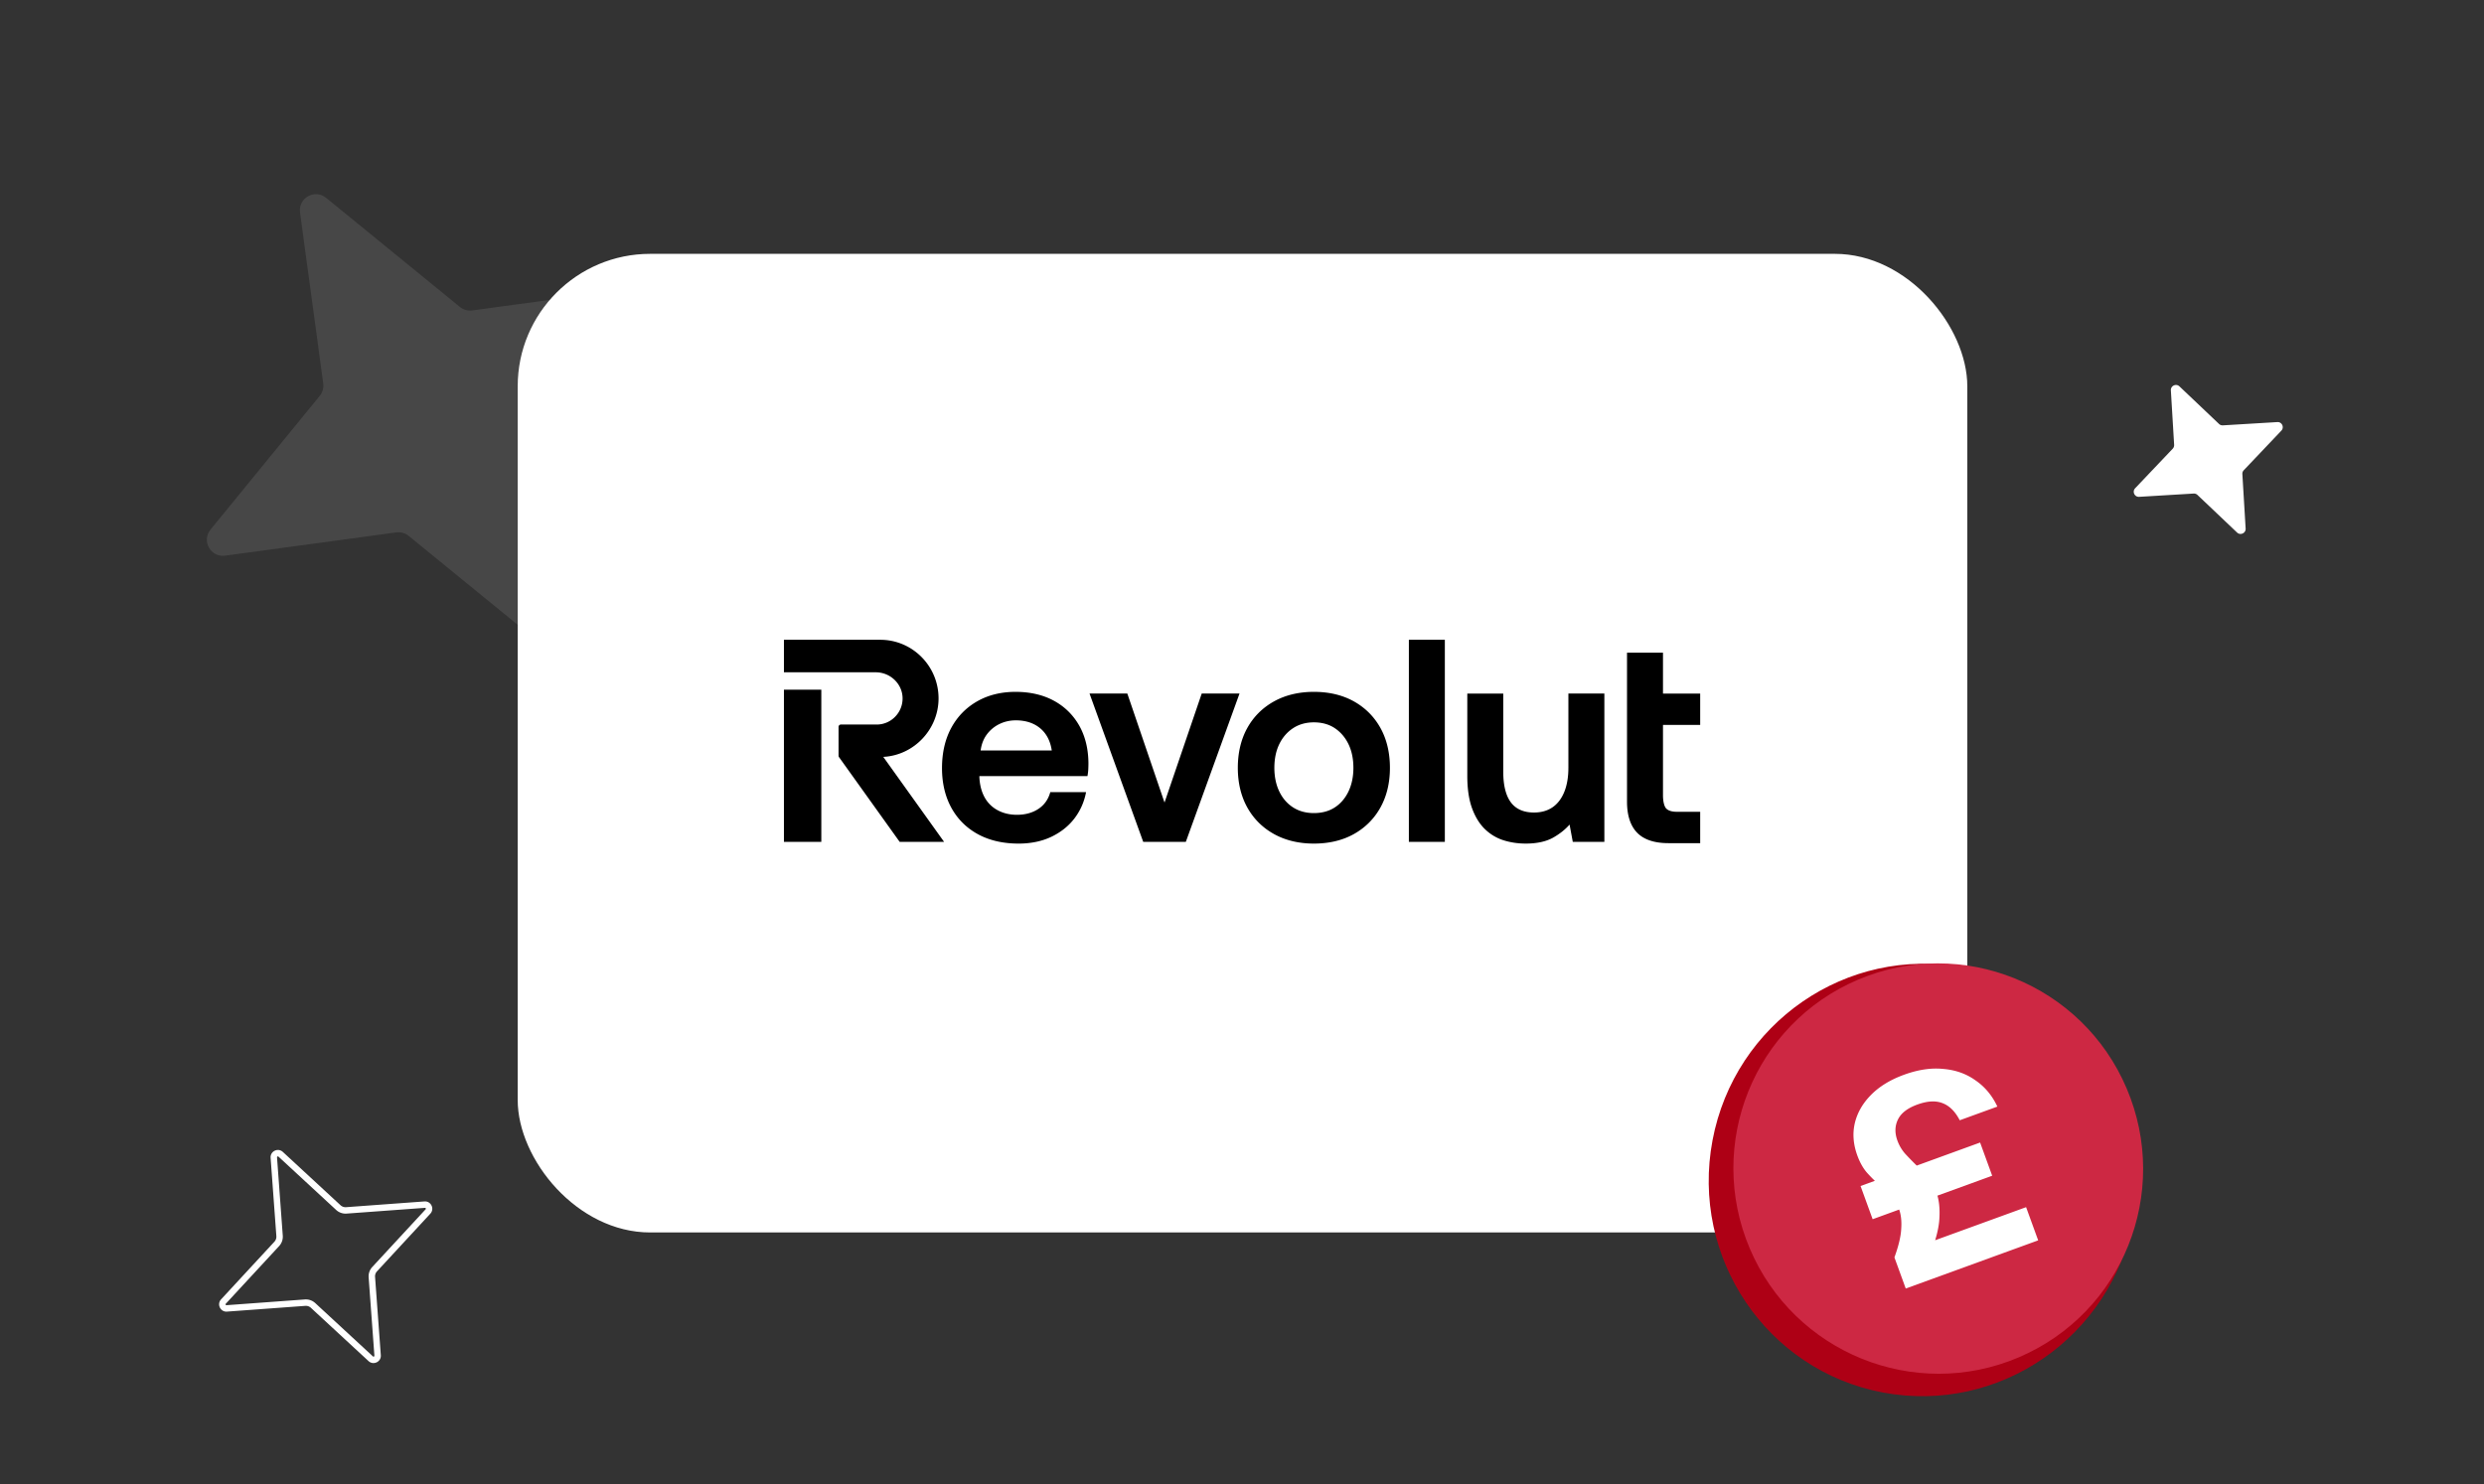
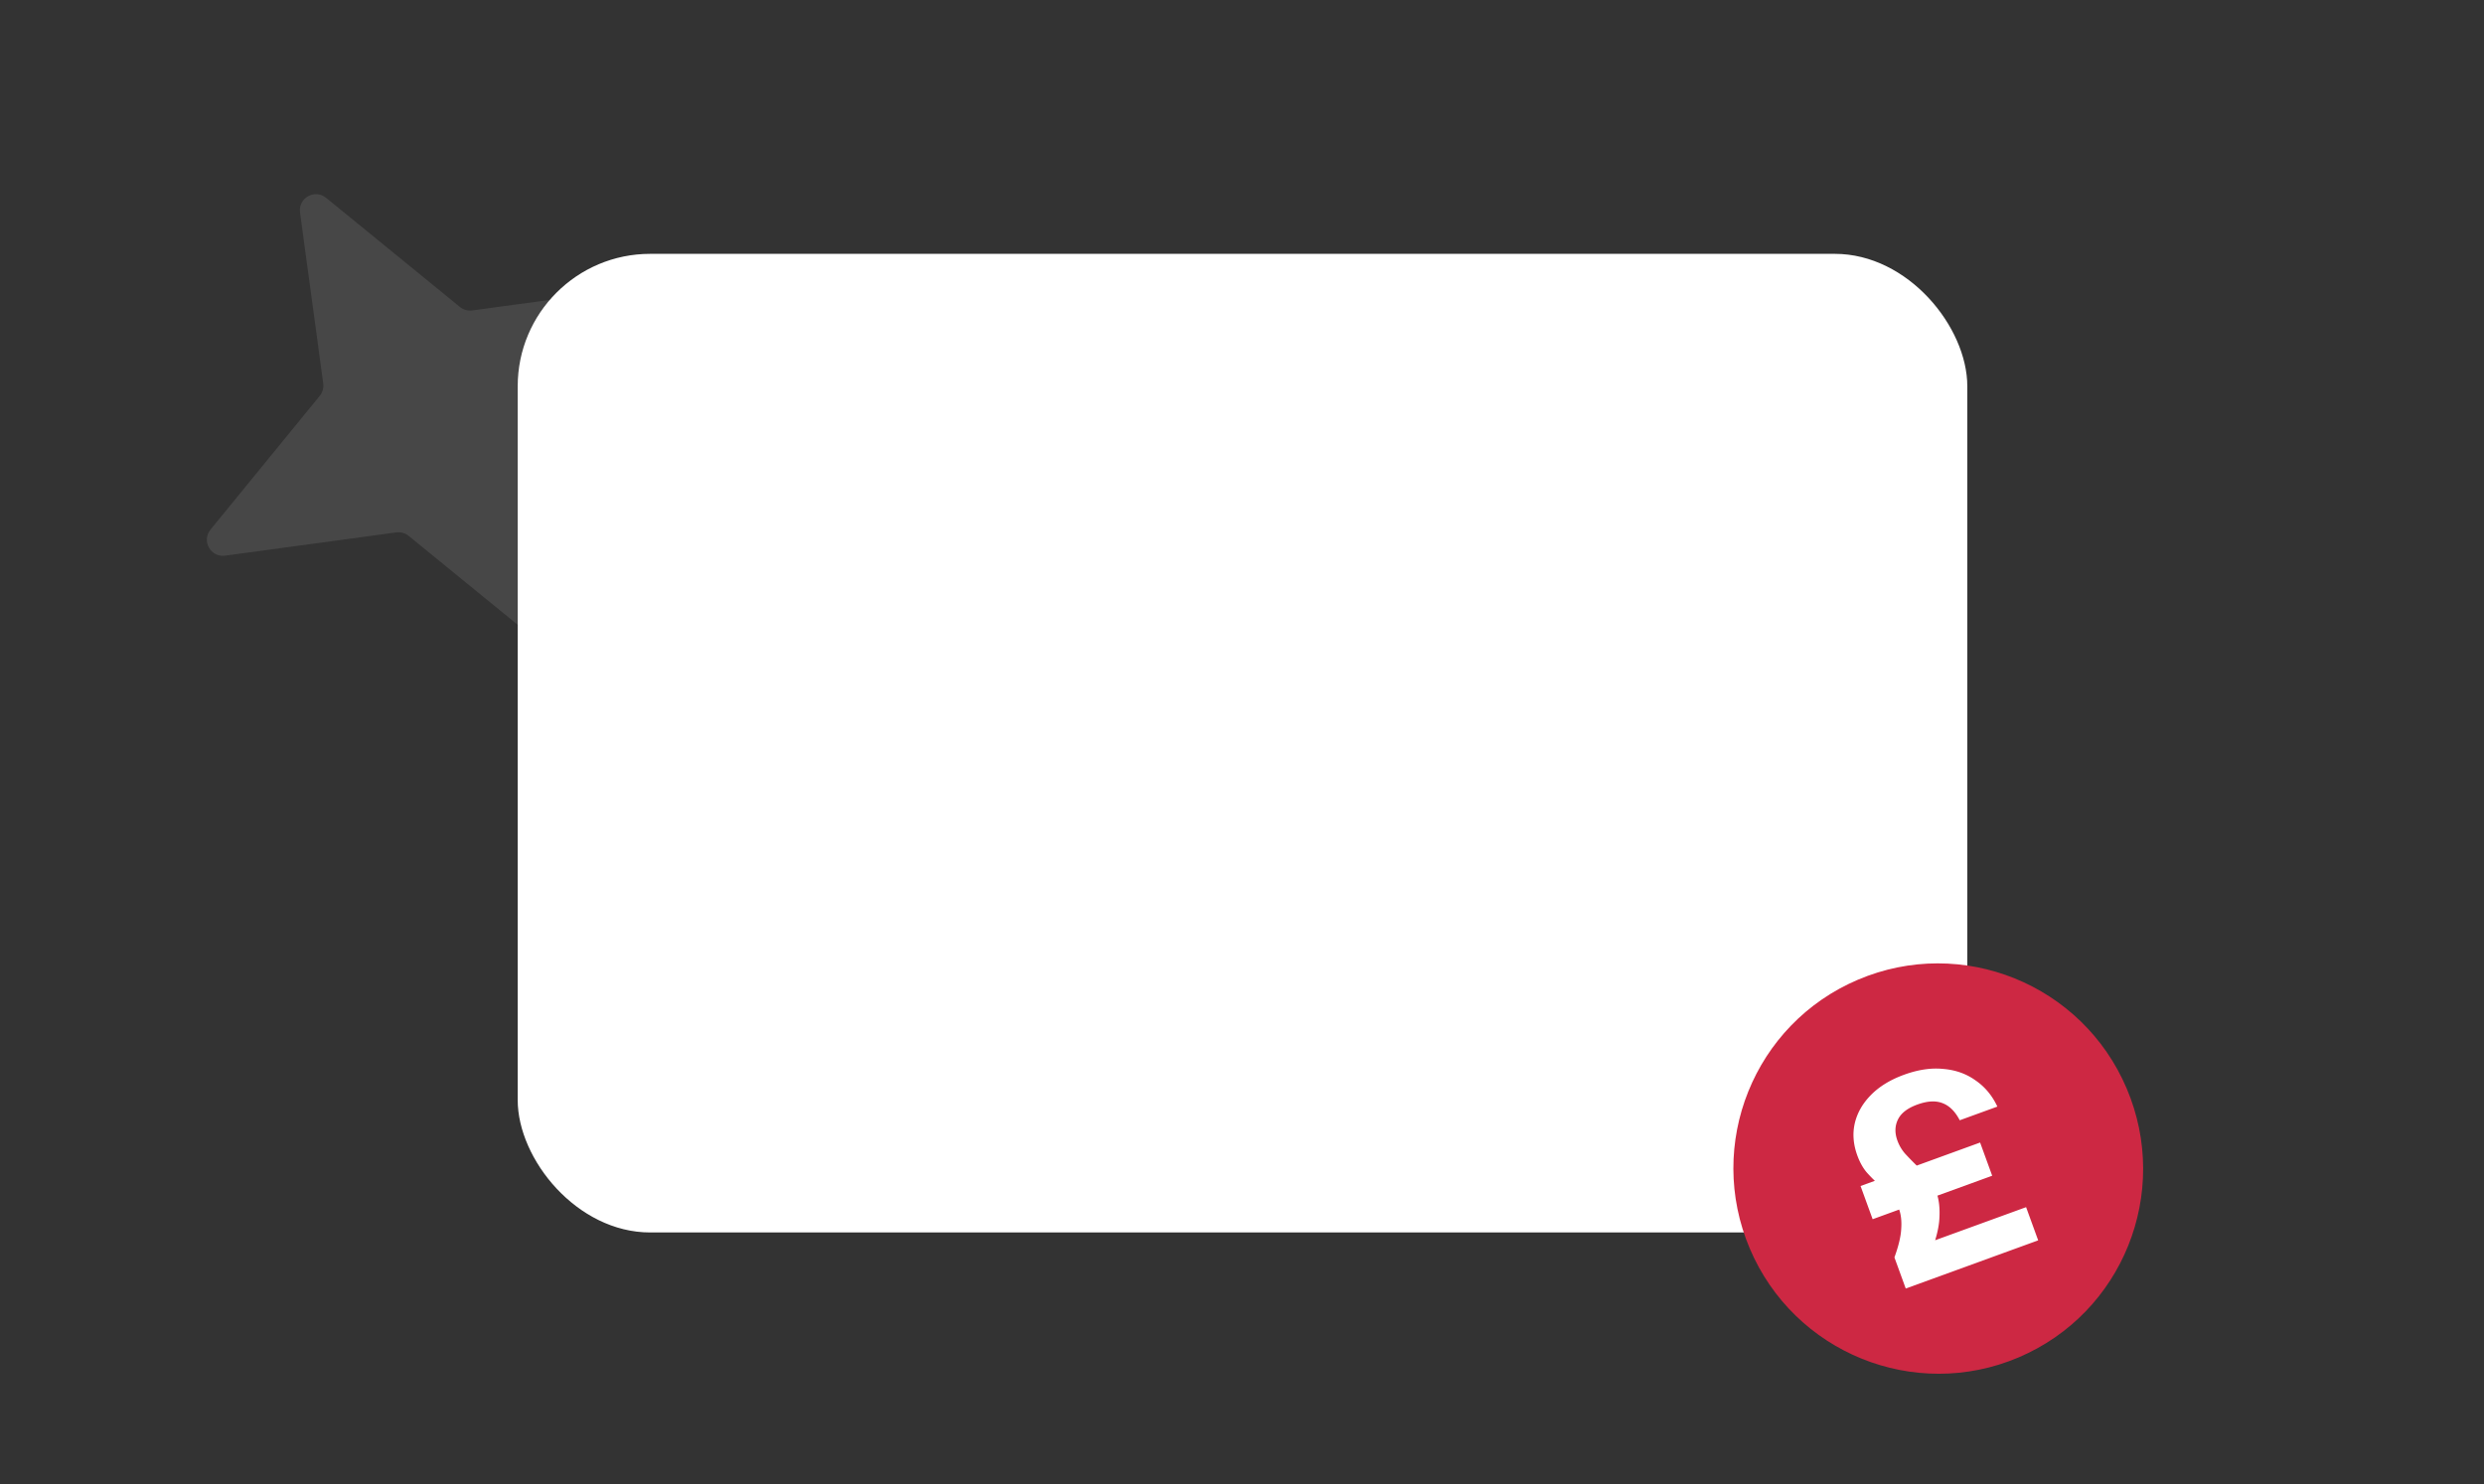
<svg xmlns="http://www.w3.org/2000/svg" width="900" height="538" fill="none">
  <rect width="100%" height="100%" fill="#333333" stroke="none" />
  <g clip-path="url(#a)">
    <rect width="525.219" height="354.677" x="187.574" y="92" fill="#fff" rx="48" />
    <g clip-path="url(#b)">
      <path fill="#000" fill-rule="evenodd" d="M510.461 231.873h13.033v73.243h-13.033v-73.243zm105.549 30.858v-11.366h-13.477v-14.819H589.5v54.025c0 4.964 1.24 8.747 3.685 11.245 2.443 2.499 6.252 3.766 11.318 3.766h11.507v-11.366h-8.42c-1.831 0-3.144-.405-3.905-1.206-.699-.733-1.152-2.584-1.152-4.716v-25.563h13.477zM421.928 290.86l13.476-39.497h13.693l-19.454 53.754h-15.43l-19.454-53.754h13.693l13.476 39.497zm146.328-12.568c0 3.403-.514 6.363-1.522 8.799-1.001 2.422-2.436 4.28-4.265 5.518-1.829 1.239-4.077 1.868-6.682 1.868-3.727 0-6.539-1.234-8.356-3.666-1.838-2.457-2.771-6.181-2.771-11.068v-28.378h-13.032v29.829c0 4.644.575 8.584 1.714 11.707 1.139 3.133 2.704 5.682 4.65 7.573 1.945 1.89 4.216 3.255 6.751 4.059 2.521.799 5.234 1.204 8.062 1.204 4.075 0 7.448-.745 10.022-2.213 2.346-1.343 4.315-2.913 5.855-4.674l1.166 6.266h11.441v-53.751h-13.033v26.927zm-77.719-24.093c-4.107-2.293-8.984-3.455-14.494-3.455-5.443 0-10.302 1.162-14.444 3.455-4.146 2.299-7.404 5.545-9.683 9.649-2.276 4.1-3.43 8.96-3.43 14.444 0 5.416 1.154 10.242 3.43 14.342 2.278 4.103 5.537 7.348 9.683 9.647 4.142 2.293 9.001 3.455 14.444 3.455 5.509 0 10.387-1.162 14.494-3.456 4.112-2.297 7.353-5.543 9.632-9.646 2.276-4.102 3.43-8.928 3.43-14.342 0-5.482-1.154-10.342-3.43-14.444-2.281-4.105-5.521-7.351-9.632-9.649zm-6.885 38.407c-2.1 1.377-4.66 2.076-7.609 2.076-2.881 0-5.424-.698-7.559-2.076-2.139-1.379-3.816-3.326-4.986-5.787-1.175-2.464-1.772-5.332-1.772-8.527 0-3.262.596-6.147 1.772-8.576 1.17-2.428 2.848-4.376 4.989-5.79 2.134-1.412 4.677-2.128 7.556-2.128 2.947 0 5.506.716 7.606 2.127 2.107 1.415 3.769 3.363 4.941 5.791 1.174 2.436 1.77 5.321 1.77 8.576 0 3.188-.596 6.057-1.77 8.527-1.172 2.461-2.834 4.408-4.938 5.787zm-186.074-42.657h-13.545v55.168h13.545v-55.168zm42.477 3.155c0-11.706-9.464-21.23-21.098-21.23h-34.924v11.781h33.263c5.265 0 9.626 4.166 9.723 9.287a9.436 9.436 0 0 1-2.69 6.813 9.3 9.3 0 0 1-6.71 2.839h-12.958a.837.837 0 0 0-.834.84v10.471c0 .178.054.348.157.491l21.985 30.721h16.094l-22.036-30.805c11.097-.561 20.028-9.952 20.028-21.208zm41.65.783c-3.901-2.086-8.534-3.143-13.77-3.143-5.242 0-9.928 1.162-13.93 3.457-4.009 2.297-7.162 5.544-9.373 9.65-2.208 4.096-3.327 8.99-3.327 14.546 0 5.414 1.136 10.238 3.379 14.339 2.248 4.11 5.49 7.34 9.635 9.598 4.137 2.258 9.099 3.403 14.748 3.403 4.481 0 8.505-.846 11.961-2.515 3.456-1.673 6.277-3.951 8.386-6.772a22.233 22.233 0 0 0 4.016-9.012l.072-.352H380.54l-.061.211c-.714 2.461-2.098 4.405-4.117 5.78-2.166 1.478-4.828 2.228-7.911 2.228-2.613 0-4.973-.564-7.013-1.676a11.617 11.617 0 0 1-4.719-4.701c-1.104-2.022-1.732-4.454-1.867-7.214v-.432h39.152l.044-.241a18.11 18.11 0 0 0 .262-2.321c.033-.764.051-1.527.051-2.297-.07-5.208-1.225-9.789-3.434-13.617-2.218-3.832-5.32-6.834-9.222-8.919zm-4.749 10.122c2.227 1.888 3.612 4.57 4.12 7.979h-25.774c.295-2.212 1.024-4.127 2.169-5.698a12.39 12.39 0 0 1 4.575-3.848c1.836-.909 3.853-1.37 5.992-1.37 3.617 0 6.617.988 8.918 2.937z" clip-rule="evenodd" />
    </g>
    <path fill="#fff" fill-opacity=".1" d="m197.593 166.474 8.42 62.012c.704 5.198-5.324 8.621-9.447 5.291l-48.502-39.564c-1.222-1.007-2.841-1.463-4.466-1.258l-62.041 8.432c-5.2.704-8.624-5.321-5.291-9.442l39.593-48.49c1.008-1.222 1.464-2.841 1.259-4.464l-8.42-62.012c-.703-5.198 5.325-8.621 9.448-5.291l48.501 39.564c1.223 1.007 2.842 1.463 4.467 1.258l62.041-8.432c5.2-.704 8.623 5.32 5.291 9.442l-39.593 48.49c-1.008 1.222-1.465 2.84-1.26 4.464z" />
-     <path fill="#fff" d="m812.45 171.806 1.187 19.755c.098 1.655-1.883 2.592-3.103 1.444l-14.352-13.627a1.855 1.855 0 0 0-1.378-.502l-19.755 1.187c-1.655.098-2.592-1.883-1.444-3.103l13.627-14.352c.346-.361.528-.861.502-1.378l-1.187-19.754c-.098-1.656 1.883-2.593 3.103-1.445l14.352 13.627a1.85 1.85 0 0 0 1.378.502l19.754-1.187c1.656-.098 2.593 1.883 1.445 3.103l-13.627 14.352a1.85 1.85 0 0 0-.502 1.378z" />
-     <path fill="#fff" fill-rule="evenodd" d="m125.542 439.839-.011.001a5 5 0 0 1-3.726-1.315l-.004-.004-20.892-19.317-.003-.002c-.081-.074-.138-.087-.171-.091a.345.345 0 0 0-.187.037.351.351 0 0 0-.146.124c-.017.029-.04.078-.033.181v.001l2.085 28.409.001.011a4.995 4.995 0 0 1-1.319 3.731l-19.317 20.892-.002.002c-.074.082-.087.138-.09.171a.347.347 0 0 0 .036.188c.035.072.084.12.125.145.029.018.078.041.18.033l28.41-2.085.011-.001a4.998 4.998 0 0 1 3.726 1.315l.005.004 20.892 19.317.003.003c.081.074.137.086.171.09a.336.336 0 0 0 .187-.037.348.348 0 0 0 .145-.124c.018-.029.041-.078.034-.181l-2.086-28.41v-.011a4.996 4.996 0 0 1 1.314-3.726l.005-.005 19.316-20.891.003-.003c.074-.082.086-.138.09-.171a.342.342 0 0 0-.036-.187.353.353 0 0 0-.125-.146c-.029-.018-.078-.04-.18-.033h-.001l-28.41 2.085zm28.241-4.409-28.4 2.085a2.67 2.67 0 0 1-1.992-.697l-20.909-19.332c-1.778-1.629-4.61-.244-4.437 2.137l2.085 28.4a2.67 2.67 0 0 1-.697 1.992L80.1 470.923c-1.628 1.778-.243 4.611 2.137 4.437l28.4-2.084a2.664 2.664 0 0 1 1.992.697l20.908 19.332c1.779 1.628 4.611.243 4.437-2.138l-2.084-28.399a2.665 2.665 0 0 1 .697-1.993l19.332-20.908c1.628-1.778.243-4.61-2.137-4.437z" clip-rule="evenodd" />
-     <ellipse cx="77.596" cy="78.38" fill="#AE0015" rx="77.596" ry="78.38" transform="scale(-1 1) rotate(-10.675 1559.668 4397.027)" />
    <path fill="#CD2843" d="M673.178 355.069c-37.707 16.026-55.251 59.663-39.184 97.467s59.66 55.459 97.368 39.433c37.708-16.026 55.251-59.664 39.184-97.468s-59.66-55.459-97.368-39.432z" />
    <path fill="#fff" d="m690.488 466.997-4.104-11.281c1.513-4.169 2.334-7.626 2.464-10.37.191-2.766-.067-5.12-.773-7.063-.707-1.943-1.73-3.593-3.07-4.951a47.497 47.497 0 0 0-4.206-4.005 49.893 49.893 0 0 1-4.47-4.441c-1.368-1.63-2.497-3.668-3.387-6.112-1.459-4.011-1.771-7.871-.936-11.581.874-3.795 2.828-7.238 5.861-10.329 3.034-3.091 7.04-5.542 12.019-7.353 5.103-1.857 9.853-2.556 14.248-2.098 4.435.374 8.323 1.762 11.664 4.166 3.381 2.318 6.01 5.477 7.888 9.477l-13.629 4.959c-1.645-3.162-3.697-5.219-6.156-6.169-2.483-1.013-5.56-.851-9.232.485-3.548 1.291-5.885 3.099-7.012 5.425-1.127 2.326-1.189 4.868-.186 7.625a15.028 15.028 0 0 0 2.781 4.737 120.401 120.401 0 0 0 4.053 4.167 37.289 37.289 0 0 1 4.122 4.354c1.345 1.569 2.406 3.418 3.181 5.549.912 2.507 1.273 5.533 1.084 9.079-.128 3.524-1.196 7.851-3.205 12.982l-3.015-3.055 37.622-13.688 4.378 12.032-47.984 17.459zm-11.995-25.122-4.377-12.032 43.316-15.76 4.378 12.032-43.317 15.76z" />
  </g>
  <defs>
    <clipPath id="a">
      <rect width="900" height="538" fill="#fff" rx="30" />
    </clipPath>
    <clipPath id="b">
-       <path fill="#fff" d="M284.033 231.873h332.296v73.864H284.033z" />
-     </clipPath>
+       </clipPath>
  </defs>
</svg>